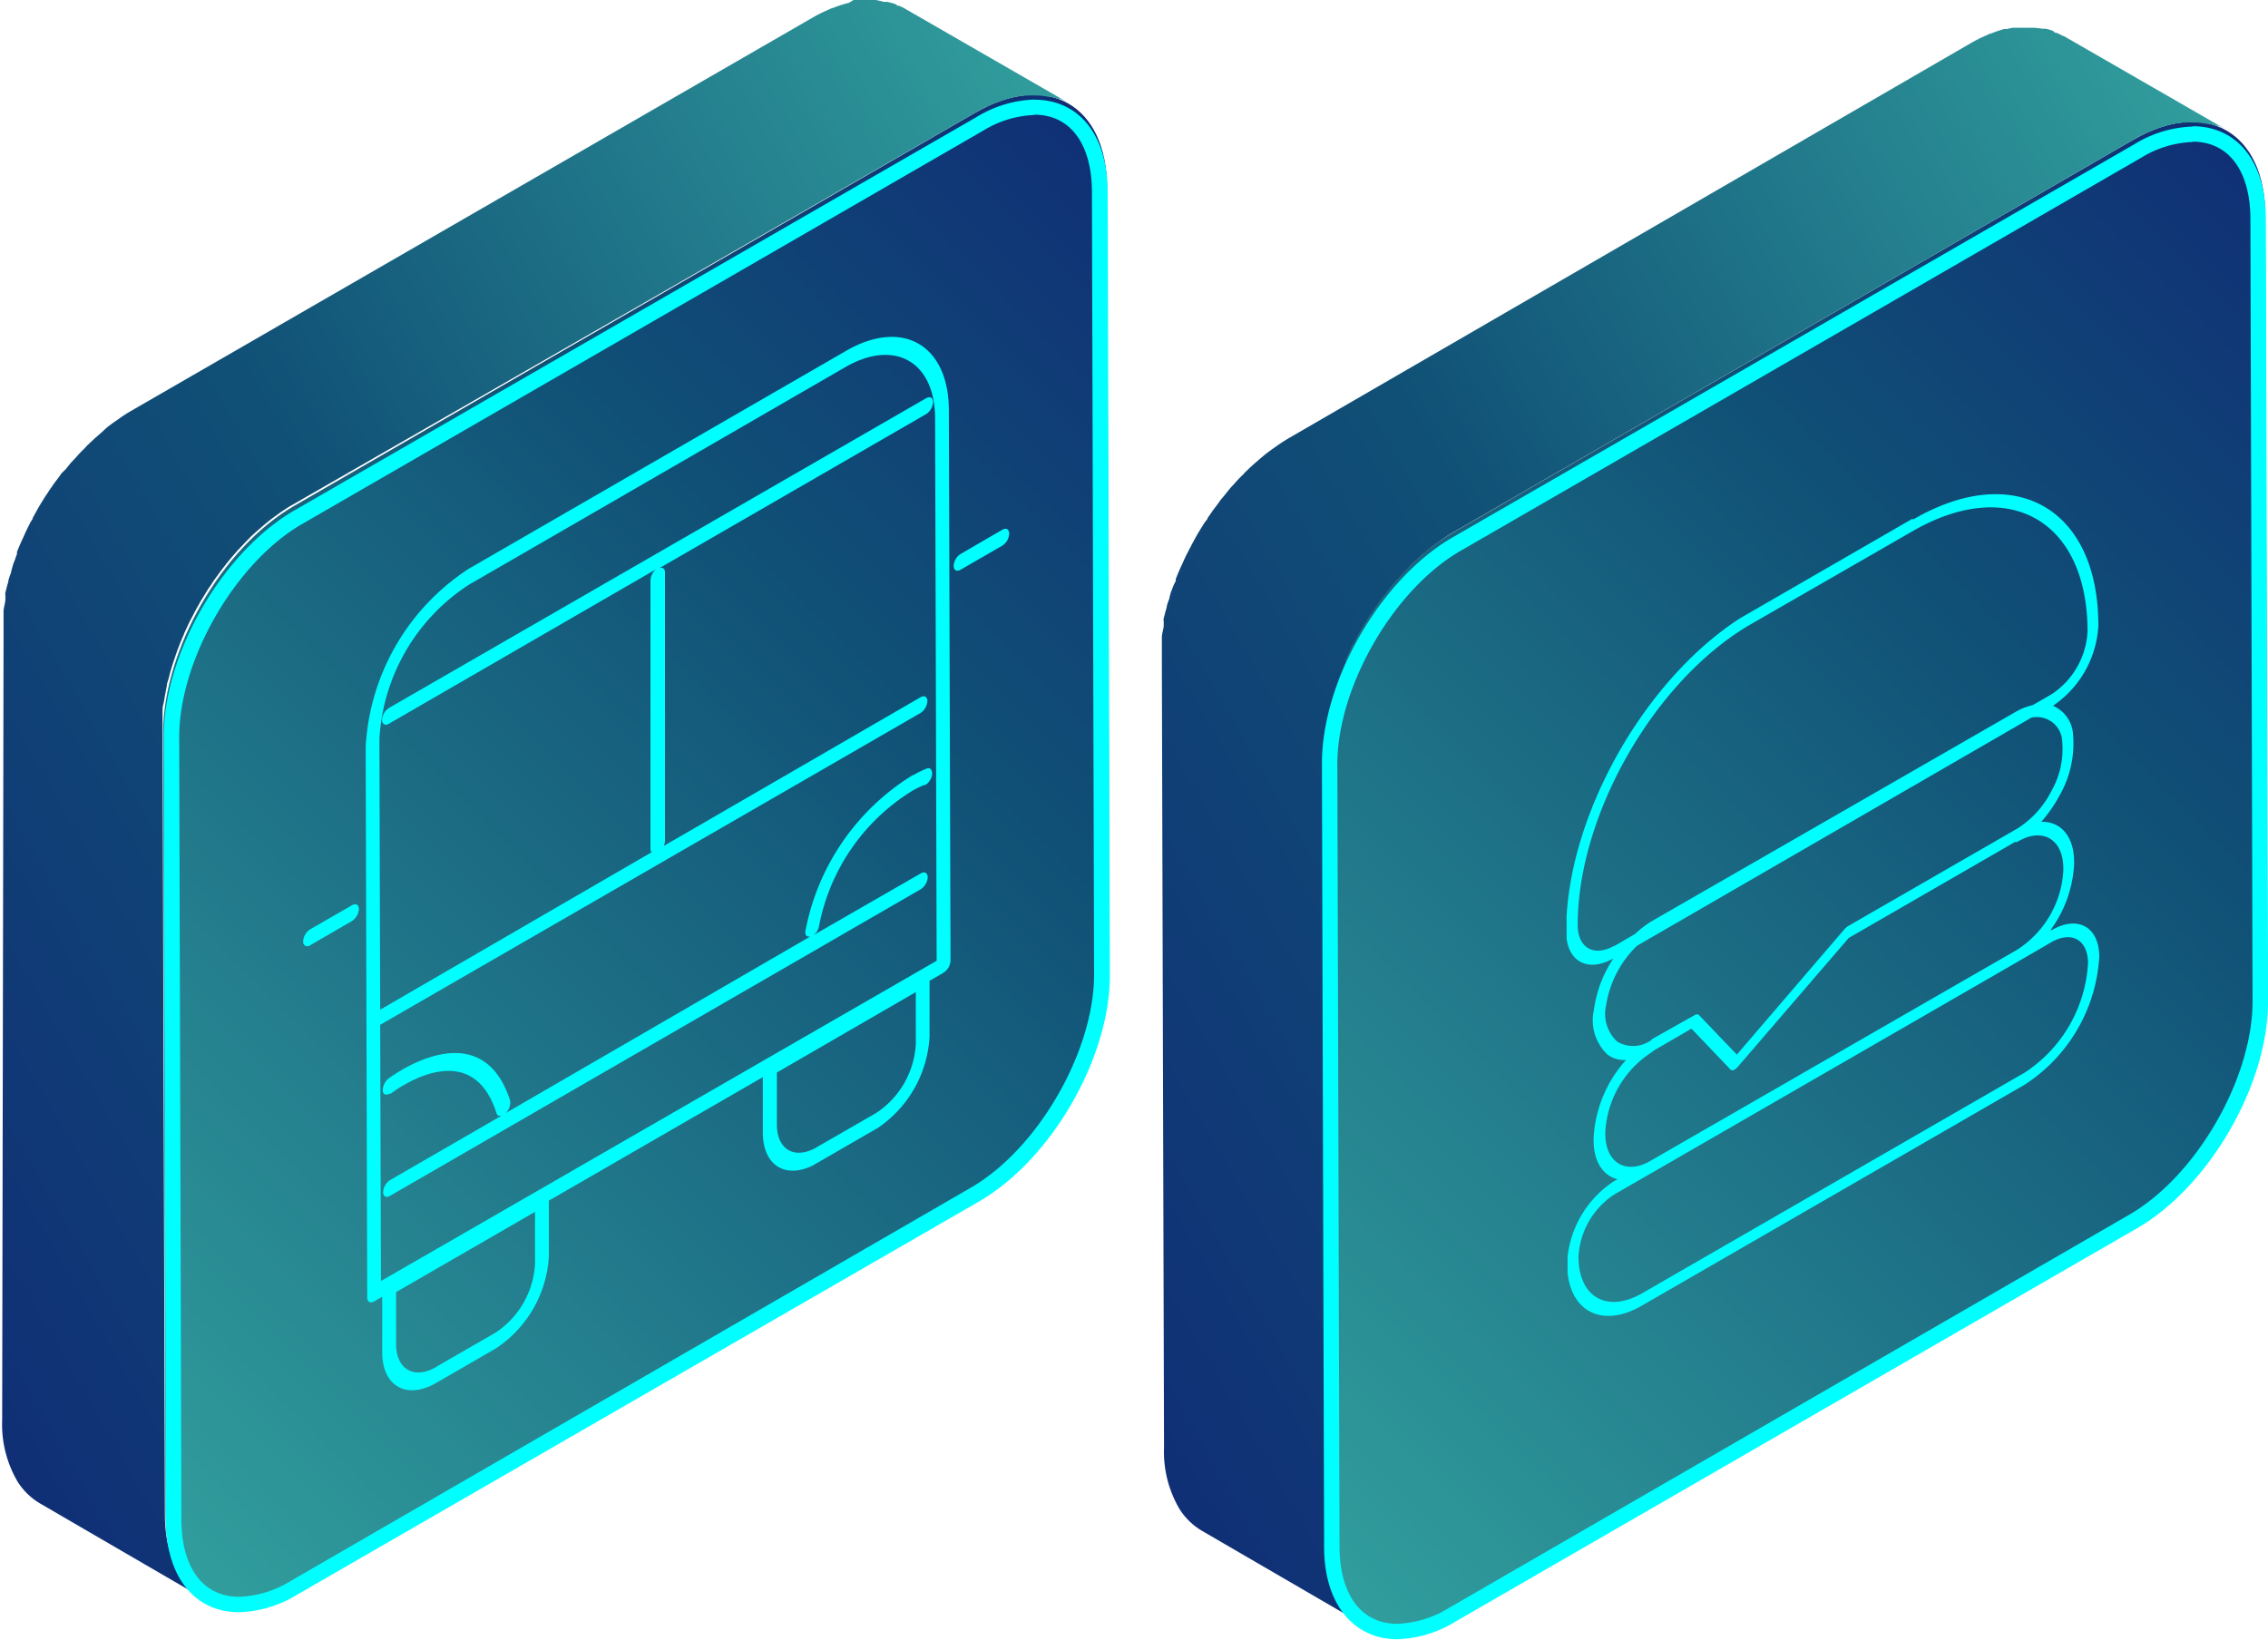
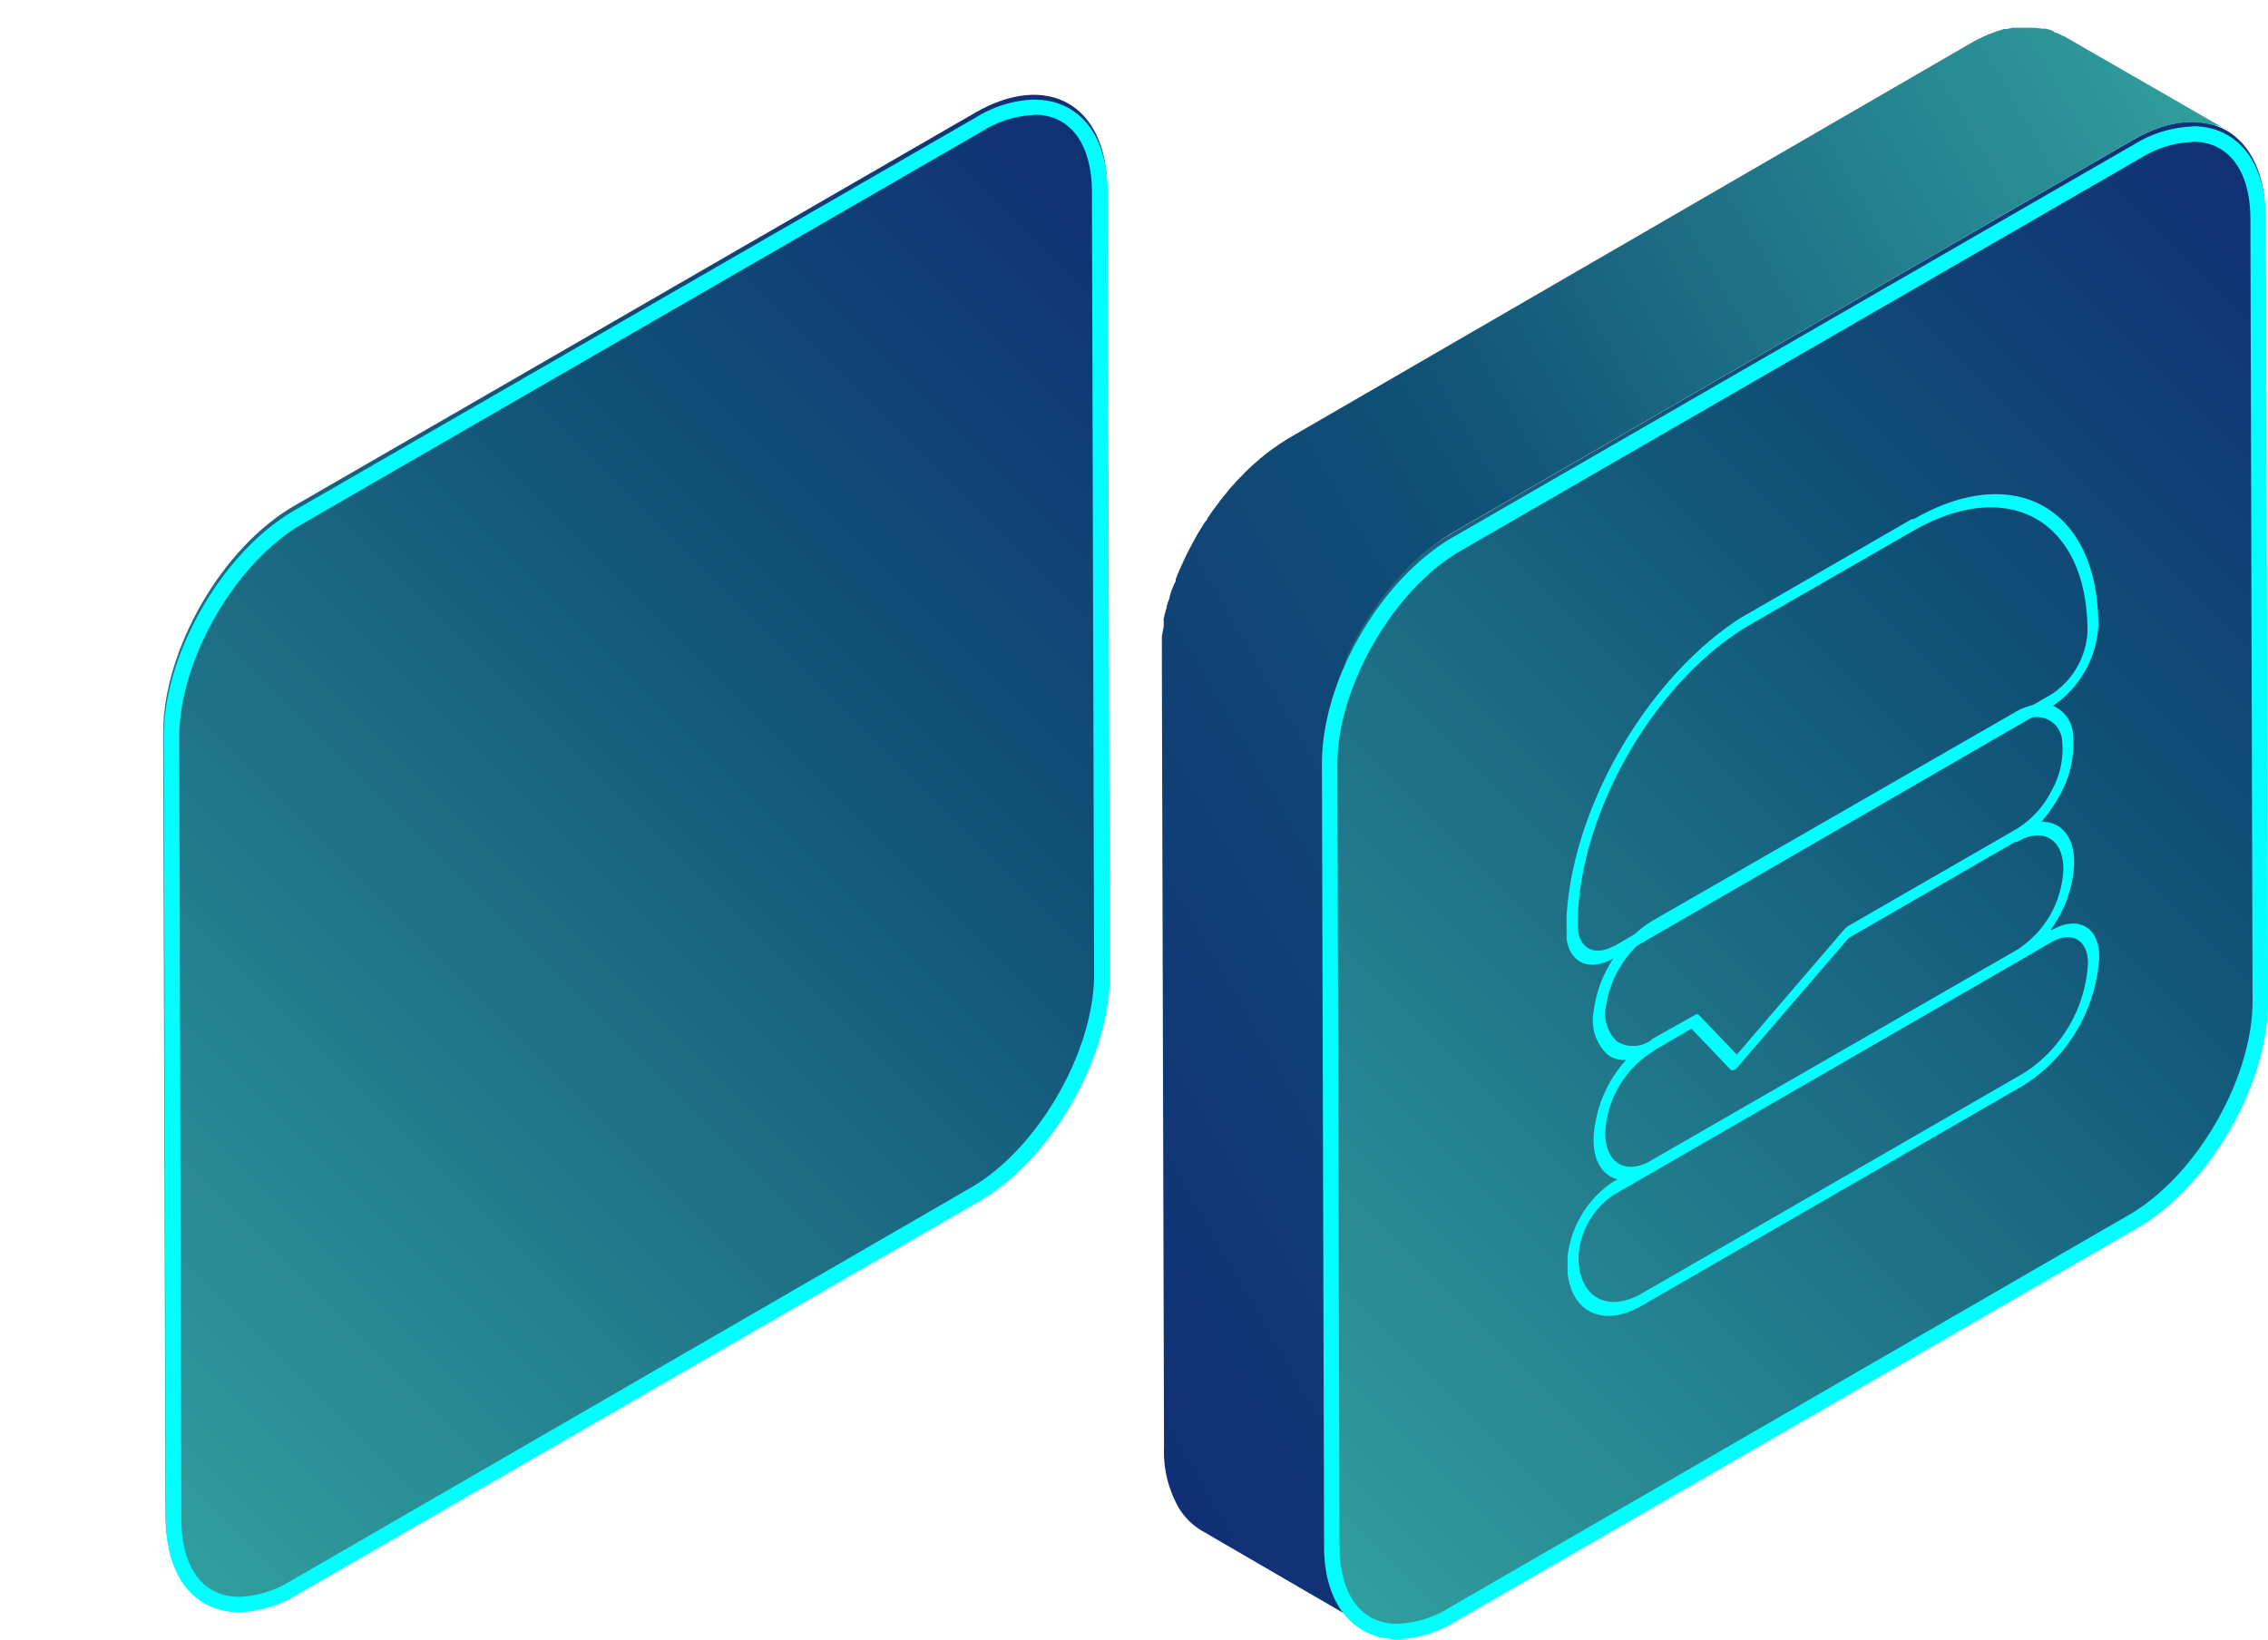
<svg xmlns="http://www.w3.org/2000/svg" xmlns:xlink="http://www.w3.org/1999/xlink" viewBox="0 0 146.93 106.24">
  <defs>
    <style>.cls-1{fill:none;}.cls-2{isolation:isolate;}.cls-3{fill:url(#linear-gradient);}.cls-4{fill:url(#linear-gradient-2);}.cls-5{fill:aqua;}.cls-6{clip-path:url(#clip-path);}.cls-7{fill:url(#linear-gradient-3);}.cls-8{fill:url(#linear-gradient-4);}.cls-9{clip-path:url(#clip-path-2);}</style>
    <linearGradient id="linear-gradient" x1="79.55" y1="16.84" x2="2.89" y2="93.5" gradientUnits="userSpaceOnUse">
      <stop offset="0" stop-color="#102f76" />
      <stop offset="0.32" stop-color="#105076" />
      <stop offset="1" stop-color="#319e9d" />
    </linearGradient>
    <linearGradient id="linear-gradient-2" x1="-9.81" y1="77.06" x2="79.93" y2="25.24" gradientUnits="userSpaceOnUse">
      <stop offset="0" stop-color="#102f76" />
      <stop offset="0.47" stop-color="#105076" />
      <stop offset="1" stop-color="#319e9d" />
    </linearGradient>
    <clipPath id="clip-path">
-       <polygon class="cls-1" points="19.74 94.52 19.59 43.07 65.33 16.66 65.48 68.11 19.74 94.52" />
-     </clipPath>
+       </clipPath>
    <linearGradient id="linear-gradient-3" x1="154.58" y1="18.59" x2="77.92" y2="95.25" xlink:href="#linear-gradient" />
    <linearGradient id="linear-gradient-4" x1="65.22" y1="78.81" x2="154.96" y2="26.99" xlink:href="#linear-gradient-2" />
    <clipPath id="clip-path-2">
      <polygon class="cls-1" points="101.57 87.39 101.45 46.57 135.9 26.68 136.02 67.5 101.57 87.39" />
    </clipPath>
  </defs>
  <title>4</title>
  <g id="Layer_2" data-name="Layer 2">
    <g id="Paltform">
      <g class="cls-2">
        <path class="cls-3" d="M63.18,7.3c4.69-2.7,8.53-.51,8.54,4.87l.15,50.7c0,5.38-3.81,12-8.49,14.7L19.25,103.05c-4.68,2.7-8.52.51-8.53-4.87l-.15-50.7c0-5.39,3.81-12,8.48-14.7Z" />
-         <path class="cls-4" d="M64.57,6.64l.6-.21.38-.1.35-.08.45-.06.26,0a5.09,5.09,0,0,1,.55,0h.12a4.52,4.52,0,0,1,.63.08l.15,0a3.62,3.62,0,0,1,.47.13l.14,0a4.15,4.15,0,0,1,.56.27L58.66.58l0,0a2.86,2.86,0,0,0-.43-.21l-.08,0L58,.26,57.73.18,57.49.12l-.15,0-.09,0A4.35,4.35,0,0,0,56.73,0h-.56L56,0l-.26,0-.25,0-.2,0L55,.18l-.19.05L54.6.29q-.3.09-.6.21l-.21.07-.12.06a9.52,9.52,0,0,0-1.06.53L8.48,26.63c-.27.16-.54.33-.8.52l-.26.18c-.18.13-.36.26-.53.4L6.6,28l-.48.42-.29.27a1.29,1.29,0,0,1-.17.16l-.18.2a8.08,8.08,0,0,0-.57.6l-.18.19L4.58,30l-.33.41L4,30.65l-.17.24-.24.32c-.06.08-.11.14-.16.22l-.27.39c-.05.09-.11.17-.16.25a.86.86,0,0,0-.07.1c-.15.24-.3.48-.44.72l0,0-.09.16-.28.51c0,.09-.08.17-.13.25s-.08.17-.13.26a2.26,2.26,0,0,0-.11.22c-.1.2-.18.39-.27.59l-.06.12v0c-.11.25-.22.51-.32.76,0,0,0,.09,0,.14a2.31,2.31,0,0,0-.1.28l-.15.39L.73,37c0,.12-.08.24-.11.36l-.07.22c0,.13-.06.25-.09.38s-.08.29-.11.44,0,.1,0,.16,0,.2,0,.31-.09.45-.12.67l0,.19c0,.14,0,.28,0,.42l0,.3c0,.31,0,.63,0,.93L.14,92a7.34,7.34,0,0,0,1,4,4.33,4.33,0,0,0,1.45,1.41l10.58,6.15c-1.53-.89-2.49-2.78-2.49-5.45l-.15-50.7c0-.31,0-.62,0-.94l0-.3c0-.2,0-.4.07-.61l.12-.67.09-.47c0-.14.07-.29.11-.44s.1-.4.16-.6.07-.24.11-.36.15-.45.23-.68.06-.18.1-.28c.12-.31.24-.62.38-.93a1.12,1.12,0,0,1,.05-.13c.12-.27.25-.54.38-.81.05-.08.09-.17.14-.26.13-.25.26-.51.41-.76l.08-.15.54-.88.17-.24c.13-.21.27-.41.42-.61l.24-.33.38-.49.33-.4.33-.38.57-.6.35-.36.29-.26.48-.42.29-.24c.17-.14.35-.27.53-.4l.26-.19c.26-.18.53-.36.8-.51L63.18,7.3a9.52,9.52,0,0,1,1.06-.53Z" />
      </g>
      <path class="cls-5" d="M67,7.43h0c2.33,0,3.73,1.88,3.74,5l.14,50.7c0,5-3.64,11.32-8,13.83L18.79,102.46a6.8,6.8,0,0,1-3.3,1c-2.33,0-3.73-1.88-3.74-5l-.14-50.7c0-5,3.64-11.33,8-13.83L63.72,8.45a6.78,6.78,0,0,1,3.3-1m0-1a7.66,7.66,0,0,0-3.8,1.16L19.09,33.06c-4.68,2.7-8.5,9.32-8.48,14.7l.14,50.7c0,3.82,1.95,6,4.74,6a7.66,7.66,0,0,0,3.8-1.16L63.42,77.85c4.68-2.7,8.5-9.31,8.48-14.69l-.14-50.7c0-3.82-1.94-6-4.74-6Z" />
      <g class="cls-2">
        <g class="cls-6">
          <path class="cls-5" d="M28.26,88.57c-1.42.82-2.59.17-2.6-1.48V83.72l9-5.2v3.37a5.71,5.71,0,0,1-2.58,4.47l-3.84,2.21M52.92,74.33c-1.43.83-2.59.17-2.59-1.47V69.49l9-5.21v3.37a5.72,5.72,0,0,1-2.58,4.47l-3.84,2.21M24.63,65.42l-.05-17.53a12.76,12.76,0,0,1,5.79-10L54.76,23.79c3.2-1.85,5.81-.36,5.82,3.31l.1,35.15L24.68,83l-.05-16.6,35-20.2a1,1,0,0,0,.45-.78c0-.27-.2-.39-.45-.24L43,54.81a.75.75,0,0,0,.08-.31l0-17.41c0-.24-.15-.36-.36-.28L60,26.83a1,1,0,0,0,.45-.78c0-.28-.2-.39-.45-.25L25.2,45.87a1,1,0,0,0-.45.76c0,.29.21.41.45.26l17.29-10a1,1,0,0,0-.35.69l0,17.41a.39.39,0,0,0,.07.23L24.63,65.42M54.76,22.76,30.37,36.85A14.72,14.72,0,0,0,23.69,48.4l.1,35.67c0,.28.2.39.45.25l.52-.3v3.59c0,2.2,1.57,3.1,3.49,2l3.84-2.22a7.67,7.67,0,0,0,3.47-6v-3.6l13.86-8v3.59c0,2.21,1.57,3.1,3.49,2l3.84-2.22a7.64,7.64,0,0,0,3.47-6V63.55l.91-.53a1,1,0,0,0,.45-.76l-.11-35.67c0-4.24-3-6-6.71-3.83" />
          <path class="cls-5" d="M59.15,50.21a15.17,15.17,0,0,0-6.95,10c-.08.3,0,.52.29.47L32.76,72.12a.94.94,0,0,0,.29-.81c-1.47-4.54-5.27-3-7-2-.53.31-.86.56-.88.57a1,1,0,0,0-.37.81c0,.23.25.29.45.17l.07,0a6.78,6.78,0,0,1,.85-.56c1.54-.89,4.74-2.14,6,1.84.05.16.2.19.35.13l-7.25,4.19a1,1,0,0,0-.45.78c0,.28.2.39.45.24L59.66,57.61a1,1,0,0,0,.44-.76c0-.29-.2-.41-.45-.26l-6.95,4a.94.94,0,0,0,.35-.53,13.2,13.2,0,0,1,6-8.79,6.33,6.33,0,0,1,.83-.41l.07,0a1,1,0,0,0,.44-.68c0-.3-.12-.48-.36-.38a6.15,6.15,0,0,0-.89.44" />
          <path class="cls-5" d="M22.81,58.65l-2.73,1.57a1,1,0,0,0-.44.76.28.28,0,0,0,.45.27l2.72-1.58a1,1,0,0,0,.44-.77c0-.28-.2-.39-.44-.25" />
          <path class="cls-5" d="M64.94,34.32,62.22,35.9a1,1,0,0,0-.44.76c0,.28.2.4.44.26l2.72-1.57a1,1,0,0,0,.44-.77c0-.29-.19-.4-.44-.26" />
        </g>
      </g>
      <g class="cls-2">
        <path class="cls-7" d="M138.21,9.05c4.69-2.7,8.53-.51,8.54,4.87l.15,50.7c0,5.38-3.81,12-8.49,14.7L94.28,104.8c-4.68,2.7-8.52.51-8.53-4.87l-.15-50.7c0-5.39,3.81-12,8.49-14.7Z" />
        <path class="cls-8" d="M139.6,8.39a5.27,5.27,0,0,1,.6-.2l.38-.11.35-.08c.15,0,.3,0,.45-.06l.26,0a5.09,5.09,0,0,1,.55,0h.12a4.52,4.52,0,0,1,.63.08l.15,0a3.62,3.62,0,0,1,.47.13l.14,0a4.15,4.15,0,0,1,.56.27L133.69,2.33l-.05,0a2.86,2.86,0,0,0-.43-.21l-.08,0L133,2l-.23-.08-.24-.06-.15,0-.09,0a4.35,4.35,0,0,0-.52-.06h-.56l-.13,0-.26,0-.25,0-.2,0-.35.08-.19,0-.19.06q-.3.09-.6.21l-.21.07-.12.06a9.52,9.52,0,0,0-1.06.53L83.51,28.38c-.27.16-.54.33-.8.52l-.26.18c-.18.13-.36.26-.53.4l-.29.24-.48.42-.29.27a1.29,1.29,0,0,1-.17.16l-.18.2a8.08,8.08,0,0,0-.57.6l-.18.19-.15.18-.33.41-.21.25-.17.24-.24.32c-.06.08-.11.14-.16.22l-.27.39c0,.09-.11.17-.16.25a.86.86,0,0,0-.07.1c-.15.24-.3.48-.44.72l0,0-.09.16c-.09.17-.19.34-.28.52s-.08.16-.13.24l-.13.26a2.26,2.26,0,0,0-.11.22c-.1.2-.18.39-.27.59l-.06.12v0c-.11.25-.22.51-.32.77,0,0,0,.08,0,.13A2.31,2.31,0,0,0,76,38l-.15.39-.08.29c0,.12-.08.24-.11.36l-.07.22c0,.13-.06.25-.09.38s-.08.29-.11.44,0,.1,0,.16,0,.2,0,.31-.09.45-.12.67l0,.19c0,.14,0,.28,0,.42l0,.3c0,.31,0,.63,0,.93l.14,50.71a7.34,7.34,0,0,0,1,4,4.33,4.33,0,0,0,1.45,1.41l10.58,6.15c-1.53-.89-2.49-2.78-2.49-5.45l-.15-50.7c0-.31,0-.62,0-.94l0-.3c0-.2,0-.4.07-.61l.12-.67.09-.47c0-.14.07-.29.11-.44s.1-.4.16-.6.07-.24.11-.36.15-.45.23-.68.06-.18.1-.28c.12-.31.24-.62.38-.93a1.12,1.12,0,0,1,0-.13c.12-.27.25-.54.38-.81,0-.08.09-.17.14-.26.13-.25.26-.51.41-.76l.08-.15.54-.88.17-.24c.13-.21.27-.41.42-.61l.24-.33.38-.49.33-.4.33-.37.57-.61.35-.36.29-.26q.24-.23.48-.42l.29-.24c.17-.14.35-.27.53-.4l.26-.19c.26-.18.53-.36.8-.51L138.21,9.05a9.52,9.52,0,0,1,1.06-.53Z" />
      </g>
      <path class="cls-5" d="M142.05,9.18h0c2.33,0,3.73,1.88,3.74,5l.14,50.7c0,5-3.64,11.32-8,13.83L93.82,104.21a6.8,6.8,0,0,1-3.3,1c-2.33,0-3.73-1.88-3.74-5l-.14-50.7c0-5,3.64-11.33,8-13.83L138.75,10.2a6.78,6.78,0,0,1,3.3-1m0-1a7.66,7.66,0,0,0-3.8,1.16L94.12,34.81c-4.68,2.7-8.5,9.32-8.48,14.7l.14,50.7c0,3.82,2,6,4.74,6a7.66,7.66,0,0,0,3.8-1.16l44.13-25.47c4.68-2.71,8.5-9.32,8.48-14.7l-.14-50.7c0-3.82-1.94-6-4.74-6Z" />
      <g class="cls-2">
        <g class="cls-9">
          <path class="cls-5" d="M106.39,83.79c-2.27,1.31-4.12.26-4.13-2.35a5.15,5.15,0,0,1,2.34-4.06L107,76l23.67-13.66,2.24-1.3c1.3-.74,2.35-.14,2.36,1.35a9.07,9.07,0,0,1-4.11,7.11L106.39,83.79m6-14.49.16-.14,7.22-8.39,10.76-6.21.14,0c1.64-1,3-.19,3,1.71v.14a6.51,6.51,0,0,1-3,5.13L107,75.17c-1.64,1-3,.18-3-1.7v-.14a6.57,6.57,0,0,1,3-5.15l.15-.12,2.43-1.41,2.52,2.64c.06.08.18.07.29,0M107,67.37a2,2,0,0,1-2.24.11,2.45,2.45,0,0,1-.71-2.34,6.83,6.83,0,0,1,2-3.86L131.6,46.5a1.64,1.64,0,0,1,2,1.58,5.45,5.45,0,0,1-.69,3.15,6.18,6.18,0,0,1-2.23,2.46v0l-11,6.34-.16.14-7,8.16-2.45-2.56a.22.22,0,0,0-.28,0L107,67.34v0m-2.43-6.06c-1.3.74-2.36.14-2.36-1.35,0-7.16,5-15.91,11.26-19.51l10.43-6c6.24-3.6,11.32-.7,11.34,6.46A5.18,5.18,0,0,1,132.88,45l-1.2.69a3.82,3.82,0,0,0-1.11.44L107.05,59.66a6.25,6.25,0,0,0-1.12.85l-1.37.8m19.33-27.7-10.43,6c-6.62,3.82-12,13.12-12,20.73,0,1.94,1.38,2.72,3.07,1.75l0,0a7.86,7.86,0,0,0-1.27,3.34,3.07,3.07,0,0,0,.88,2.9,1.85,1.85,0,0,0,1.2.35,8.17,8.17,0,0,0-2.1,5.06v.14c0,1.4.62,2.29,1.55,2.53l-.27.15a6.73,6.73,0,0,0-3,5.28c0,3.06,2.18,4.3,4.84,2.76l24.79-14.31A10.62,10.62,0,0,0,136,62c0-1.93-1.38-2.72-3.07-1.74l-.09,0A7.88,7.88,0,0,0,134.37,56v-.14c0-1.69-.88-2.65-2.13-2.61a9.21,9.21,0,0,0,1.21-1.75,6.76,6.76,0,0,0,.85-3.9,2.15,2.15,0,0,0-1.3-1.87,6.71,6.71,0,0,0,2.94-5.2c0-7.61-5.43-10.69-12-6.87" />
        </g>
      </g>
    </g>
  </g>
</svg>